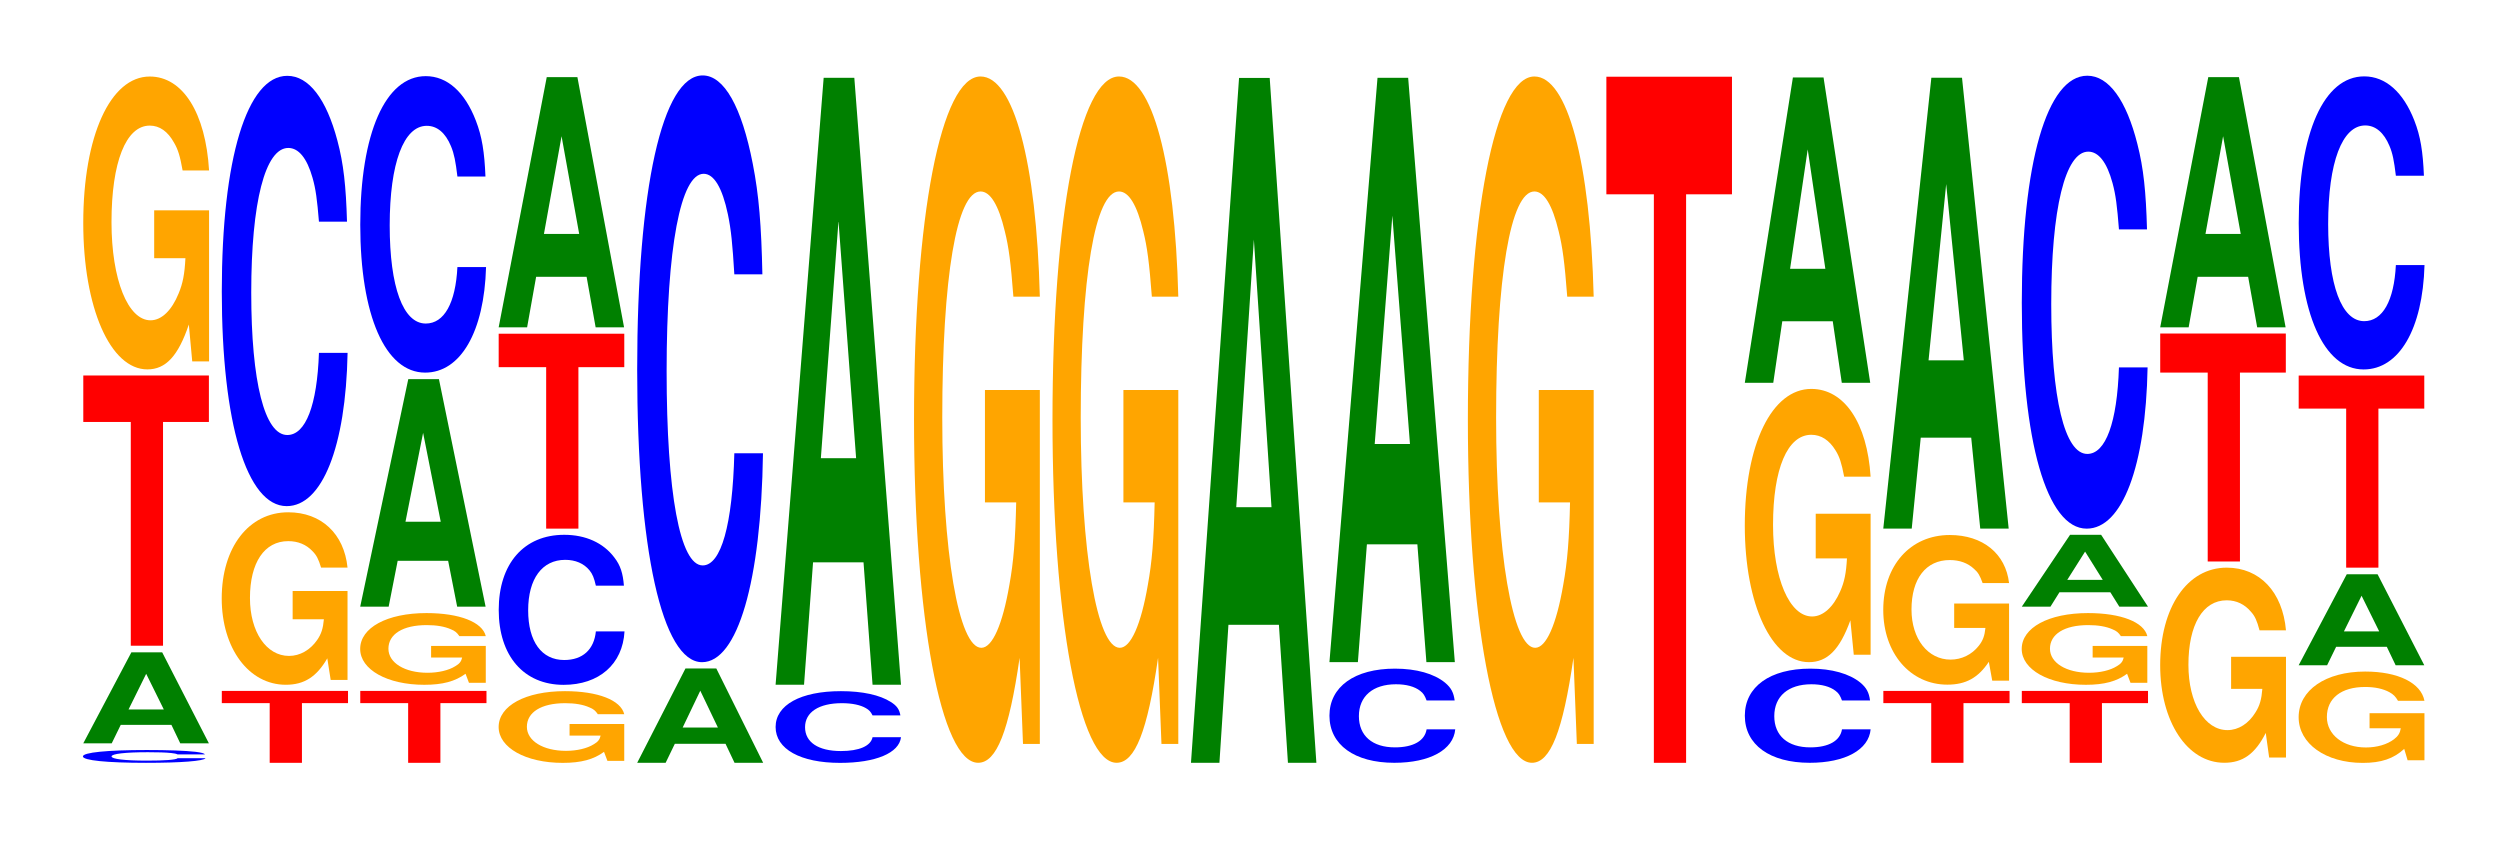
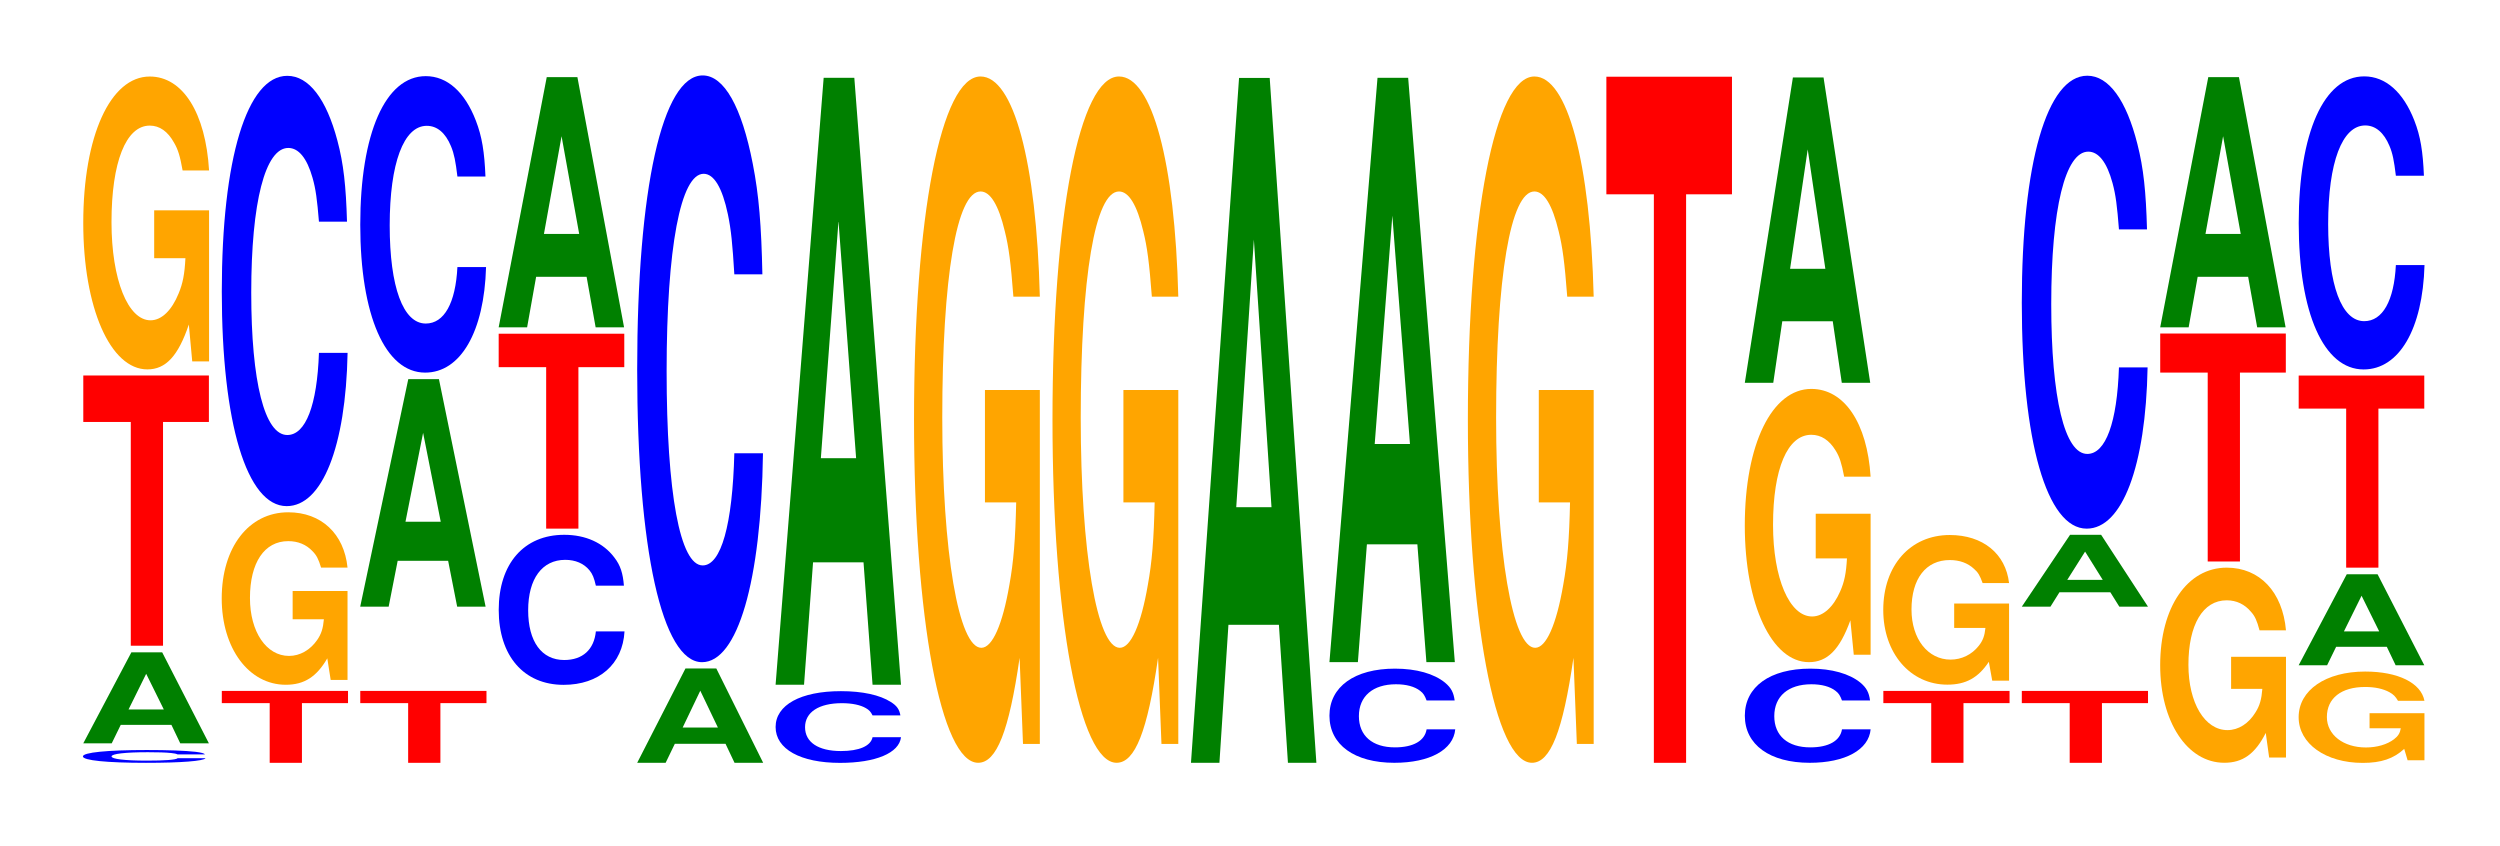
<svg xmlns="http://www.w3.org/2000/svg" xmlns:xlink="http://www.w3.org/1999/xlink" width="195pt" height="66pt" viewBox="0 0 195 66" version="1.1">
  <defs>
    <g>
      <symbol overflow="visible" id="glyph0-0">
        <path style="stroke:none;" d="M 10.172 -0.625 C 10.109 -0.719 9.906 -0.766 9.453 -0.828 C 8.609 -0.922 7.266 -0.969 5.641 -0.969 C 2.562 -0.969 0.656 -0.781 0.656 -0.469 C 0.656 -0.156 2.547 0.031 5.578 0.031 C 8.281 0.031 10.094 -0.109 10.219 -0.328 L 8.047 -0.328 C 7.906 -0.203 7.031 -0.141 5.641 -0.141 C 3.906 -0.141 2.891 -0.266 2.891 -0.469 C 2.891 -0.672 3.953 -0.797 5.719 -0.797 C 6.484 -0.797 7.125 -0.781 7.547 -0.734 C 7.797 -0.703 7.906 -0.688 8.047 -0.625 Z M 10.172 -0.625 " />
      </symbol>
      <symbol overflow="visible" id="glyph1-0">
        <path style="stroke:none;" d="M 7.25 -1.438 L 7.938 0 L 10.172 0 L 6.531 -7.094 L 4.125 -7.094 L 0.375 0 L 2.594 0 L 3.297 -1.438 Z M 6.656 -2.641 L 3.906 -2.641 L 5.281 -5.422 Z M 6.656 -2.641 " />
      </symbol>
      <symbol overflow="visible" id="glyph2-0">
        <path style="stroke:none;" d="M 6.453 -17.453 L 10.031 -17.453 L 10.031 -21.078 L 0.234 -21.078 L 0.234 -17.453 L 3.938 -17.453 L 3.938 0 L 6.453 0 Z M 6.453 -17.453 " />
      </symbol>
      <symbol overflow="visible" id="glyph3-0">
        <path style="stroke:none;" d="M 10.422 -11.719 L 6.141 -11.719 L 6.141 -7.984 L 8.578 -7.984 C 8.516 -6.75 8.375 -6.016 8.047 -5.234 C 7.516 -3.922 6.719 -3.141 5.859 -3.141 C 4.094 -3.141 2.812 -6.312 2.812 -10.797 C 2.812 -15.484 3.938 -18.328 5.797 -18.328 C 6.562 -18.328 7.203 -17.875 7.688 -17 C 8 -16.469 8.156 -15.969 8.359 -14.828 L 10.422 -14.828 C 10.156 -19.312 8.375 -22.156 5.797 -22.156 C 2.719 -22.156 0.609 -17.516 0.609 -10.734 C 0.609 -4.125 2.719 0.688 5.609 0.688 C 7.047 0.688 8.016 -0.359 8.844 -2.812 L 9.109 0.062 L 10.422 0.062 Z M 10.422 -11.719 " />
      </symbol>
      <symbol overflow="visible" id="glyph4-0">
        <path style="stroke:none;" d="M 6.484 -4.656 L 10.078 -4.656 L 10.078 -5.609 L 0.234 -5.609 L 0.234 -4.656 L 3.969 -4.656 L 3.969 0 L 6.484 0 Z M 6.484 -4.656 " />
      </symbol>
      <symbol overflow="visible" id="glyph5-0">
        <path style="stroke:none;" d="M 10.422 -6.906 L 6.141 -6.906 L 6.141 -4.703 L 8.578 -4.703 C 8.516 -3.984 8.375 -3.547 8.047 -3.078 C 7.516 -2.312 6.719 -1.844 5.859 -1.844 C 4.094 -1.844 2.812 -3.719 2.812 -6.359 C 2.812 -9.125 3.938 -10.797 5.797 -10.797 C 6.562 -10.797 7.203 -10.531 7.688 -10.016 C 8 -9.703 8.156 -9.406 8.359 -8.734 L 10.422 -8.734 C 10.156 -11.375 8.375 -13.047 5.797 -13.047 C 2.719 -13.047 0.609 -10.312 0.609 -6.328 C 0.609 -2.438 2.719 0.406 5.609 0.406 C 7.047 0.406 8.016 -0.219 8.844 -1.656 L 9.109 0.031 L 10.422 0.031 Z M 10.422 -6.906 " />
      </symbol>
      <symbol overflow="visible" id="glyph6-0">
        <path style="stroke:none;" d="M 10.438 -21.172 C 10.359 -23.938 10.172 -25.688 9.688 -27.5 C 8.828 -30.75 7.453 -32.547 5.781 -32.547 C 2.641 -32.547 0.672 -26.094 0.672 -15.719 C 0.672 -5.453 2.625 1.016 5.734 1.016 C 8.5 1.016 10.344 -3.609 10.484 -10.938 L 8.25 -10.938 C 8.109 -6.859 7.219 -4.531 5.781 -4.531 C 4.016 -4.531 2.969 -8.656 2.969 -15.641 C 2.969 -22.703 4.062 -26.922 5.859 -26.922 C 6.656 -26.922 7.312 -26.141 7.75 -24.594 C 8 -23.719 8.109 -22.891 8.25 -21.172 Z M 10.438 -21.172 " />
      </symbol>
      <symbol overflow="visible" id="glyph7-0">
-         <path style="stroke:none;" d="M 10.406 -2.859 L 6.141 -2.859 L 6.141 -1.953 L 8.562 -1.953 C 8.5 -1.656 8.359 -1.469 8.031 -1.281 C 7.516 -0.953 6.703 -0.766 5.859 -0.766 C 4.078 -0.766 2.812 -1.547 2.812 -2.641 C 2.812 -3.781 3.938 -4.484 5.797 -4.484 C 6.562 -4.484 7.203 -4.375 7.688 -4.156 C 8 -4.031 8.156 -3.906 8.344 -3.625 L 10.406 -3.625 C 10.141 -4.719 8.359 -5.422 5.781 -5.422 C 2.703 -5.422 0.609 -4.281 0.609 -2.625 C 0.609 -1.016 2.719 0.172 5.609 0.172 C 7.047 0.172 8.016 -0.094 8.828 -0.688 L 9.094 0.016 L 10.406 0.016 Z M 10.406 -2.859 " />
-       </symbol>
+         </symbol>
      <symbol overflow="visible" id="glyph8-0">
        <path style="stroke:none;" d="M 7.234 -3.578 L 7.938 0 L 10.156 0 L 6.516 -17.75 L 4.125 -17.75 L 0.375 0 L 2.594 0 L 3.297 -3.578 Z M 6.656 -6.625 L 3.906 -6.625 L 5.281 -13.562 Z M 6.656 -6.625 " />
      </symbol>
      <symbol overflow="visible" id="glyph9-0">
        <path style="stroke:none;" d="M 10.438 -14.594 C 10.359 -16.5 10.172 -17.703 9.688 -18.953 C 8.828 -21.188 7.453 -22.422 5.781 -22.422 C 2.641 -22.422 0.672 -17.984 0.672 -10.828 C 0.672 -3.75 2.625 0.703 5.734 0.703 C 8.5 0.703 10.344 -2.484 10.484 -7.531 L 8.25 -7.531 C 8.109 -4.719 7.219 -3.125 5.781 -3.125 C 4.016 -3.125 2.969 -5.969 2.969 -10.781 C 2.969 -15.641 4.062 -18.547 5.859 -18.547 C 6.656 -18.547 7.312 -18.016 7.75 -16.953 C 8 -16.344 8.109 -15.766 8.25 -14.594 Z M 10.438 -14.594 " />
      </symbol>
      <symbol overflow="visible" id="glyph10-0">
        <path style="stroke:none;" d="M 10.438 -7.375 C 10.359 -8.344 10.172 -8.953 9.688 -9.578 C 8.828 -10.719 7.453 -11.344 5.781 -11.344 C 2.641 -11.344 0.672 -9.094 0.672 -5.484 C 0.672 -1.906 2.625 0.359 5.734 0.359 C 8.5 0.359 10.344 -1.25 10.484 -3.812 L 8.25 -3.812 C 8.109 -2.391 7.219 -1.578 5.781 -1.578 C 4.016 -1.578 2.969 -3.016 2.969 -5.453 C 2.969 -7.922 4.062 -9.391 5.859 -9.391 C 6.656 -9.391 7.312 -9.109 7.75 -8.578 C 8 -8.266 8.109 -7.984 8.25 -7.375 Z M 10.438 -7.375 " />
      </symbol>
      <symbol overflow="visible" id="glyph11-0">
        <path style="stroke:none;" d="M 6.453 -12.594 L 10.031 -12.594 L 10.031 -15.203 L 0.234 -15.203 L 0.234 -12.594 L 3.938 -12.594 L 3.938 0 L 6.453 0 Z M 6.453 -12.594 " />
      </symbol>
      <symbol overflow="visible" id="glyph12-0">
        <path style="stroke:none;" d="M 7.234 -3.938 L 7.938 0 L 10.156 0 L 6.516 -19.516 L 4.125 -19.516 L 0.375 0 L 2.594 0 L 3.297 -3.938 Z M 6.656 -7.281 L 3.906 -7.281 L 5.281 -14.906 Z M 6.656 -7.281 " />
      </symbol>
      <symbol overflow="visible" id="glyph13-0">
        <path style="stroke:none;" d="M 7.266 -1.484 L 7.969 0 L 10.203 0 L 6.547 -7.359 L 4.141 -7.359 L 0.375 0 L 2.594 0 L 3.312 -1.484 Z M 6.672 -2.75 L 3.922 -2.75 L 5.297 -5.625 Z M 6.672 -2.75 " />
      </symbol>
      <symbol overflow="visible" id="glyph14-0">
        <path style="stroke:none;" d="M 10.438 -28.875 C 10.359 -32.656 10.172 -35.047 9.688 -37.5 C 8.828 -41.938 7.453 -44.391 5.781 -44.391 C 2.641 -44.391 0.672 -35.578 0.672 -21.453 C 0.672 -7.422 2.625 1.375 5.734 1.375 C 8.5 1.375 10.344 -4.906 10.484 -14.922 L 8.25 -14.922 C 8.109 -9.344 7.219 -6.172 5.781 -6.172 C 4.016 -6.172 2.969 -11.797 2.969 -21.328 C 2.969 -30.969 4.062 -36.719 5.859 -36.719 C 6.656 -36.719 7.312 -35.641 7.75 -33.547 C 8 -32.344 8.109 -31.219 8.25 -28.875 Z M 10.438 -28.875 " />
      </symbol>
      <symbol overflow="visible" id="glyph15-0">
        <path style="stroke:none;" d="M 10.406 -3.531 C 10.328 -3.984 10.141 -4.281 9.656 -4.578 C 8.812 -5.125 7.438 -5.422 5.766 -5.422 C 2.625 -5.422 0.672 -4.344 0.672 -2.625 C 0.672 -0.906 2.609 0.172 5.703 0.172 C 8.469 0.172 10.312 -0.594 10.453 -1.828 L 8.234 -1.828 C 8.094 -1.141 7.188 -0.75 5.766 -0.75 C 4 -0.75 2.969 -1.438 2.969 -2.609 C 2.969 -3.781 4.047 -4.484 5.844 -4.484 C 6.641 -4.484 7.297 -4.344 7.719 -4.094 C 7.969 -3.953 8.094 -3.812 8.234 -3.531 Z M 10.406 -3.531 " />
      </symbol>
      <symbol overflow="visible" id="glyph16-0">
        <path style="stroke:none;" d="M 7.234 -9.547 L 7.938 0 L 10.156 0 L 6.516 -47.344 L 4.125 -47.344 L 0.375 0 L 2.594 0 L 3.297 -9.547 Z M 6.656 -17.672 L 3.906 -17.672 L 5.281 -36.172 Z M 6.656 -17.672 " />
      </symbol>
      <symbol overflow="visible" id="glyph17-0">
        <path style="stroke:none;" d="M 10.422 -27.469 L 6.141 -27.469 L 6.141 -18.703 L 8.578 -18.703 C 8.516 -15.828 8.375 -14.078 8.047 -12.266 C 7.516 -9.172 6.719 -7.359 5.859 -7.359 C 4.094 -7.359 2.812 -14.781 2.812 -25.297 C 2.812 -36.297 3.938 -42.953 5.797 -42.953 C 6.562 -42.953 7.203 -41.891 7.688 -39.859 C 8 -38.609 8.156 -37.406 8.359 -34.75 L 10.422 -34.75 C 10.156 -45.266 8.375 -51.922 5.797 -51.922 C 2.719 -51.922 0.609 -41.062 0.609 -25.156 C 0.609 -9.672 2.719 1.609 5.609 1.609 C 7.047 1.609 8.016 -0.844 8.844 -6.578 L 9.109 0.141 L 10.422 0.141 Z M 10.422 -27.469 " />
      </symbol>
      <symbol overflow="visible" id="glyph18-0">
        <path style="stroke:none;" d="M 7.234 -10.766 L 7.938 0 L 10.156 0 L 6.516 -53.422 L 4.125 -53.422 L 0.375 0 L 2.594 0 L 3.297 -10.766 Z M 6.656 -19.938 L 3.906 -19.938 L 5.281 -40.812 Z M 6.656 -19.938 " />
      </symbol>
      <symbol overflow="visible" id="glyph19-0">
        <path style="stroke:none;" d="M 10.438 -4.641 C 10.359 -5.25 10.172 -5.625 9.688 -6.031 C 8.828 -6.734 7.453 -7.125 5.781 -7.125 C 2.641 -7.125 0.672 -5.719 0.672 -3.453 C 0.672 -1.188 2.625 0.219 5.734 0.219 C 8.5 0.219 10.344 -0.797 10.484 -2.391 L 8.25 -2.391 C 8.109 -1.5 7.219 -0.984 5.781 -0.984 C 4.016 -0.984 2.969 -1.891 2.969 -3.422 C 2.969 -4.969 4.062 -5.906 5.859 -5.906 C 6.656 -5.906 7.312 -5.734 7.75 -5.391 C 8 -5.203 8.109 -5.016 8.25 -4.641 Z M 10.438 -4.641 " />
      </symbol>
      <symbol overflow="visible" id="glyph20-0">
        <path style="stroke:none;" d="M 7.234 -9.188 L 7.938 0 L 10.156 0 L 6.516 -45.578 L 4.125 -45.578 L 0.375 0 L 2.594 0 L 3.297 -9.188 Z M 6.656 -17.016 L 3.906 -17.016 L 5.281 -34.828 Z M 6.656 -17.016 " />
      </symbol>
      <symbol overflow="visible" id="glyph21-0">
        <path style="stroke:none;" d="M 6.453 -44.344 L 10.031 -44.344 L 10.031 -53.516 L 0.234 -53.516 L 0.234 -44.344 L 3.938 -44.344 L 3.938 0 L 6.453 0 Z M 6.453 -44.344 " />
      </symbol>
      <symbol overflow="visible" id="glyph22-0">
        <path style="stroke:none;" d="M 10.422 -10.938 L 6.141 -10.938 L 6.141 -7.453 L 8.578 -7.453 C 8.516 -6.297 8.375 -5.609 8.047 -4.875 C 7.516 -3.656 6.719 -2.922 5.859 -2.922 C 4.094 -2.922 2.812 -5.891 2.812 -10.062 C 2.812 -14.453 3.938 -17.094 5.797 -17.094 C 6.562 -17.094 7.203 -16.672 7.688 -15.875 C 8 -15.375 8.156 -14.891 8.359 -13.828 L 10.422 -13.828 C 10.156 -18.016 8.375 -20.672 5.797 -20.672 C 2.719 -20.672 0.609 -16.344 0.609 -10.016 C 0.609 -3.844 2.719 0.641 5.609 0.641 C 7.047 0.641 8.016 -0.328 8.844 -2.625 L 9.109 0.062 L 10.422 0.062 Z M 10.422 -10.938 " />
      </symbol>
      <symbol overflow="visible" id="glyph23-0">
        <path style="stroke:none;" d="M 7.234 -4.797 L 7.938 0 L 10.156 0 L 6.516 -23.812 L 4.125 -23.812 L 0.375 0 L 2.594 0 L 3.297 -4.797 Z M 6.656 -8.891 L 3.906 -8.891 L 5.281 -18.203 Z M 6.656 -8.891 " />
      </symbol>
      <symbol overflow="visible" id="glyph24-0">
        <path style="stroke:none;" d="M 10.422 -5.984 L 6.141 -5.984 L 6.141 -4.078 L 8.578 -4.078 C 8.516 -3.453 8.375 -3.078 8.047 -2.672 C 7.516 -2 6.719 -1.609 5.859 -1.609 C 4.094 -1.609 2.812 -3.219 2.812 -5.516 C 2.812 -7.922 3.938 -9.375 5.797 -9.375 C 6.562 -9.375 7.203 -9.141 7.688 -8.688 C 8 -8.422 8.156 -8.156 8.359 -7.578 L 10.422 -7.578 C 10.156 -9.875 8.375 -11.328 5.797 -11.328 C 2.719 -11.328 0.609 -8.953 0.609 -5.484 C 0.609 -2.109 2.719 0.344 5.609 0.344 C 7.047 0.344 8.016 -0.188 8.844 -1.438 L 9.109 0.031 L 10.422 0.031 Z M 10.422 -5.984 " />
      </symbol>
      <symbol overflow="visible" id="glyph25-0">
-         <path style="stroke:none;" d="M 7.234 -7.094 L 7.938 0 L 10.156 0 L 6.516 -35.172 L 4.125 -35.172 L 0.375 0 L 2.594 0 L 3.297 -7.094 Z M 6.656 -13.125 L 3.906 -13.125 L 5.281 -26.875 Z M 6.656 -13.125 " />
-       </symbol>
+         </symbol>
      <symbol overflow="visible" id="glyph26-0">
        <path style="stroke:none;" d="M 7.281 -1.125 L 7.984 0 L 10.219 0 L 6.562 -5.609 L 4.141 -5.609 L 0.375 0 L 2.609 0 L 3.312 -1.125 Z M 6.688 -2.094 L 3.922 -2.094 L 5.312 -4.297 Z M 6.688 -2.094 " />
      </symbol>
      <symbol overflow="visible" id="glyph27-0">
        <path style="stroke:none;" d="M 10.438 -22.281 C 10.359 -25.203 10.172 -27.047 9.688 -28.938 C 8.828 -32.359 7.453 -34.266 5.781 -34.266 C 2.641 -34.266 0.672 -27.469 0.672 -16.547 C 0.672 -5.734 2.625 1.062 5.734 1.062 C 8.5 1.062 10.344 -3.797 10.484 -11.516 L 8.25 -11.516 C 8.109 -7.219 7.219 -4.766 5.781 -4.766 C 4.016 -4.766 2.969 -9.109 2.969 -16.453 C 2.969 -23.906 4.062 -28.344 5.859 -28.344 C 6.656 -28.344 7.312 -27.516 7.75 -25.891 C 8 -24.969 8.109 -24.094 8.25 -22.281 Z M 10.438 -22.281 " />
      </symbol>
      <symbol overflow="visible" id="glyph28-0">
        <path style="stroke:none;" d="M 10.422 -7.812 L 6.141 -7.812 L 6.141 -5.312 L 8.578 -5.312 C 8.516 -4.5 8.375 -4 8.047 -3.484 C 7.516 -2.609 6.719 -2.094 5.859 -2.094 C 4.094 -2.094 2.812 -4.203 2.812 -7.188 C 2.812 -10.312 3.938 -12.219 5.797 -12.219 C 6.562 -12.219 7.203 -11.906 7.688 -11.328 C 8 -10.984 8.156 -10.641 8.359 -9.875 L 10.422 -9.875 C 10.156 -12.875 8.375 -14.766 5.797 -14.766 C 2.719 -14.766 0.609 -11.672 0.609 -7.156 C 0.609 -2.75 2.719 0.453 5.609 0.453 C 7.047 0.453 8.016 -0.234 8.844 -1.875 L 9.109 0.047 L 10.422 0.047 Z M 10.422 -7.812 " />
      </symbol>
      <symbol overflow="visible" id="glyph29-0">
        <path style="stroke:none;" d="M 6.453 -14.734 L 10.031 -14.734 L 10.031 -17.781 L 0.234 -17.781 L 0.234 -14.734 L 3.938 -14.734 L 3.938 0 L 6.453 0 Z M 6.453 -14.734 " />
      </symbol>
      <symbol overflow="visible" id="glyph30-0">
        <path style="stroke:none;" d="M 10.422 -3.656 L 6.141 -3.656 L 6.141 -2.484 L 8.578 -2.484 C 8.516 -2.109 8.375 -1.875 8.047 -1.625 C 7.516 -1.219 6.719 -0.984 5.859 -0.984 C 4.094 -0.984 2.812 -1.969 2.812 -3.359 C 2.812 -4.828 3.938 -5.703 5.797 -5.703 C 6.562 -5.703 7.203 -5.562 7.688 -5.297 C 8 -5.125 8.156 -4.969 8.359 -4.625 L 10.422 -4.625 C 10.156 -6.016 8.375 -6.906 5.797 -6.906 C 2.719 -6.906 0.609 -5.453 0.609 -3.344 C 0.609 -1.281 2.719 0.219 5.609 0.219 C 7.047 0.219 8.016 -0.109 8.844 -0.875 L 9.109 0.016 L 10.422 0.016 Z M 10.422 -3.656 " />
      </symbol>
      <symbol overflow="visible" id="glyph31-0">
        <path style="stroke:none;" d="M 6.453 -12.406 L 10.031 -12.406 L 10.031 -14.984 L 0.234 -14.984 L 0.234 -12.406 L 3.938 -12.406 L 3.938 0 L 6.453 0 Z M 6.453 -12.406 " />
      </symbol>
      <symbol overflow="visible" id="glyph32-0">
        <path style="stroke:none;" d="M 10.438 -14.422 C 10.359 -16.312 10.172 -17.5 9.688 -18.734 C 8.828 -20.938 7.453 -22.172 5.781 -22.172 C 2.641 -22.172 0.672 -17.781 0.672 -10.719 C 0.672 -3.703 2.625 0.688 5.734 0.688 C 8.5 0.688 10.344 -2.453 10.484 -7.453 L 8.25 -7.453 C 8.109 -4.672 7.219 -3.078 5.781 -3.078 C 4.016 -3.078 2.969 -5.891 2.969 -10.656 C 2.969 -15.469 4.062 -18.344 5.859 -18.344 C 6.656 -18.344 7.312 -17.797 7.75 -16.75 C 8 -16.156 8.109 -15.594 8.25 -14.422 Z M 10.438 -14.422 " />
      </symbol>
    </g>
    <clipPath id="clip1">
      <path d="M 0 66 L 0 0 L 194.879 0 L 194.879 66 Z M 0 66 " />
    </clipPath>
  </defs>
  <g id="surface1">
    <g clip-path="url(#clip1)" clip-rule="nonzero">
      <g style="fill:rgb(0%,0%,100%);fill-opacity:1;">
        <use xlink:href="#glyph0-0" x="5.81" y="59.47" />
      </g>
      <g style="fill:rgb(0%,50.194%,0%);fill-opacity:1;">
        <use xlink:href="#glyph1-0" x="6.121" y="57.978" />
      </g>
      <g style="fill:rgb(100%,0%,0%);fill-opacity:1;">
        <use xlink:href="#glyph2-0" x="6.263" y="50.366" />
      </g>
      <g style="fill:rgb(100%,64.647%,0%);fill-opacity:1;">
        <use xlink:href="#glyph3-0" x="5.885" y="28.125" />
      </g>
      <g style="fill:rgb(100%,0%,0%);fill-opacity:1;">
        <use xlink:href="#glyph4-0" x="17.067" y="59.5" />
      </g>
      <g style="fill:rgb(100%,64.647%,0%);fill-opacity:1;">
        <use xlink:href="#glyph5-0" x="16.685" y="53.006" />
      </g>
      <g style="fill:rgb(0%,0%,100%);fill-opacity:1;">
        <use xlink:href="#glyph6-0" x="16.628" y="38.462" />
      </g>
      <g style="fill:rgb(100%,0%,0%);fill-opacity:1;">
        <use xlink:href="#glyph4-0" x="27.867" y="59.5" />
      </g>
      <g style="fill:rgb(100%,64.647%,0%);fill-opacity:1;">
        <use xlink:href="#glyph7-0" x="27.485" y="53.242" />
      </g>
      <g style="fill:rgb(0%,50.194%,0%);fill-opacity:1;">
        <use xlink:href="#glyph8-0" x="27.721" y="47.322" />
      </g>
      <g style="fill:rgb(0%,0%,100%);fill-opacity:1;">
        <use xlink:href="#glyph9-0" x="27.428" y="28.361" />
      </g>
      <g style="fill:rgb(100%,64.647%,0%);fill-opacity:1;">
        <use xlink:href="#glyph7-0" x="38.285" y="59.332" />
      </g>
      <g style="fill:rgb(0%,0%,100%);fill-opacity:1;">
        <use xlink:href="#glyph10-0" x="38.228" y="53.059" />
      </g>
      <g style="fill:rgb(100%,0%,0%);fill-opacity:1;">
        <use xlink:href="#glyph11-0" x="38.663" y="41.233" />
      </g>
      <g style="fill:rgb(0%,50.194%,0%);fill-opacity:1;">
        <use xlink:href="#glyph12-0" x="38.521" y="25.53" />
      </g>
      <g style="fill:rgb(0%,50.194%,0%);fill-opacity:1;">
        <use xlink:href="#glyph13-0" x="49.325" y="59.5" />
      </g>
      <g style="fill:rgb(0%,0%,100%);fill-opacity:1;">
        <use xlink:href="#glyph14-0" x="49.028" y="50.275" />
      </g>
      <g style="fill:rgb(0%,0%,100%);fill-opacity:1;">
        <use xlink:href="#glyph15-0" x="59.825" y="59.332" />
      </g>
      <g style="fill:rgb(0%,50.194%,0%);fill-opacity:1;">
        <use xlink:href="#glyph16-0" x="60.121" y="53.411" />
      </g>
      <g style="fill:rgb(100%,64.647%,0%);fill-opacity:1;">
        <use xlink:href="#glyph17-0" x="70.685" y="57.888" />
      </g>
      <g style="fill:rgb(100%,64.647%,0%);fill-opacity:1;">
        <use xlink:href="#glyph17-0" x="81.485" y="57.888" />
      </g>
      <g style="fill:rgb(0%,50.194%,0%);fill-opacity:1;">
        <use xlink:href="#glyph18-0" x="92.521" y="59.5" />
      </g>
      <g style="fill:rgb(0%,0%,100%);fill-opacity:1;">
        <use xlink:href="#glyph19-0" x="103.025" y="59.279" />
      </g>
      <g style="fill:rgb(0%,50.194%,0%);fill-opacity:1;">
        <use xlink:href="#glyph20-0" x="103.321" y="51.648" />
      </g>
      <g style="fill:rgb(100%,64.647%,0%);fill-opacity:1;">
        <use xlink:href="#glyph17-0" x="113.885" y="57.888" />
      </g>
      <g style="fill:rgb(100%,0%,0%);fill-opacity:1;">
        <use xlink:href="#glyph21-0" x="125.063" y="59.5" />
      </g>
      <g style="fill:rgb(0%,0%,100%);fill-opacity:1;">
        <use xlink:href="#glyph19-0" x="135.425" y="59.279" />
      </g>
      <g style="fill:rgb(100%,64.647%,0%);fill-opacity:1;">
        <use xlink:href="#glyph22-0" x="135.485" y="51.007" />
      </g>
      <g style="fill:rgb(0%,50.194%,0%);fill-opacity:1;">
        <use xlink:href="#glyph23-0" x="135.721" y="29.856" />
      </g>
      <g style="fill:rgb(100%,0%,0%);fill-opacity:1;">
        <use xlink:href="#glyph4-0" x="146.667" y="59.5" />
      </g>
      <g style="fill:rgb(100%,64.647%,0%);fill-opacity:1;">
        <use xlink:href="#glyph24-0" x="146.285" y="53.059" />
      </g>
      <g style="fill:rgb(0%,50.194%,0%);fill-opacity:1;">
        <use xlink:href="#glyph25-0" x="146.521" y="41.233" />
      </g>
      <g style="fill:rgb(100%,0%,0%);fill-opacity:1;">
        <use xlink:href="#glyph4-0" x="157.467" y="59.5" />
      </g>
      <g style="fill:rgb(100%,64.647%,0%);fill-opacity:1;">
        <use xlink:href="#glyph7-0" x="157.085" y="53.242" />
      </g>
      <g style="fill:rgb(0%,50.194%,0%);fill-opacity:1;">
        <use xlink:href="#glyph26-0" x="157.325" y="47.322" />
      </g>
      <g style="fill:rgb(0%,0%,100%);fill-opacity:1;">
        <use xlink:href="#glyph27-0" x="157.028" y="40.172" />
      </g>
      <g style="fill:rgb(100%,64.647%,0%);fill-opacity:1;">
        <use xlink:href="#glyph28-0" x="167.885" y="59.043" />
      </g>
      <g style="fill:rgb(100%,0%,0%);fill-opacity:1;">
        <use xlink:href="#glyph29-0" x="168.263" y="43.796" />
      </g>
      <g style="fill:rgb(0%,50.194%,0%);fill-opacity:1;">
        <use xlink:href="#glyph12-0" x="168.121" y="25.53" />
      </g>
      <g style="fill:rgb(100%,64.647%,0%);fill-opacity:1;">
        <use xlink:href="#glyph30-0" x="178.685" y="59.287" />
      </g>
      <g style="fill:rgb(0%,50.194%,0%);fill-opacity:1;">
        <use xlink:href="#glyph1-0" x="178.921" y="51.889" />
      </g>
      <g style="fill:rgb(100%,0%,0%);fill-opacity:1;">
        <use xlink:href="#glyph31-0" x="179.063" y="44.277" />
      </g>
      <g style="fill:rgb(0%,0%,100%);fill-opacity:1;">
        <use xlink:href="#glyph32-0" x="178.628" y="28.129" />
      </g>
    </g>
  </g>
</svg>